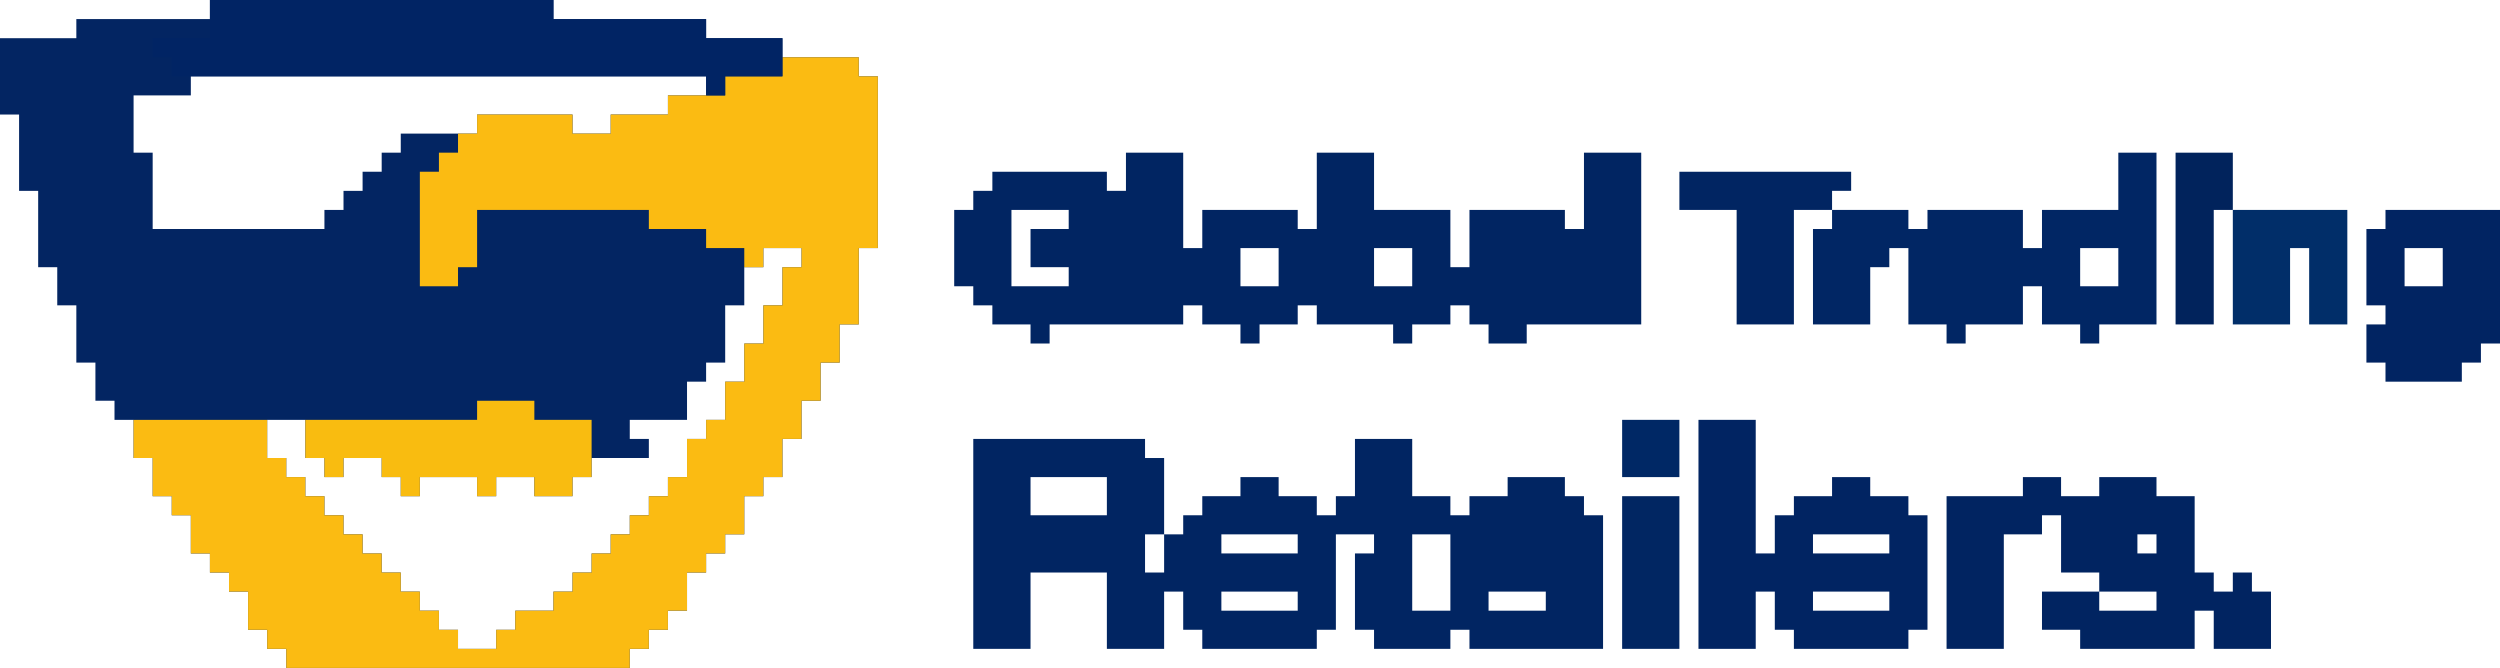
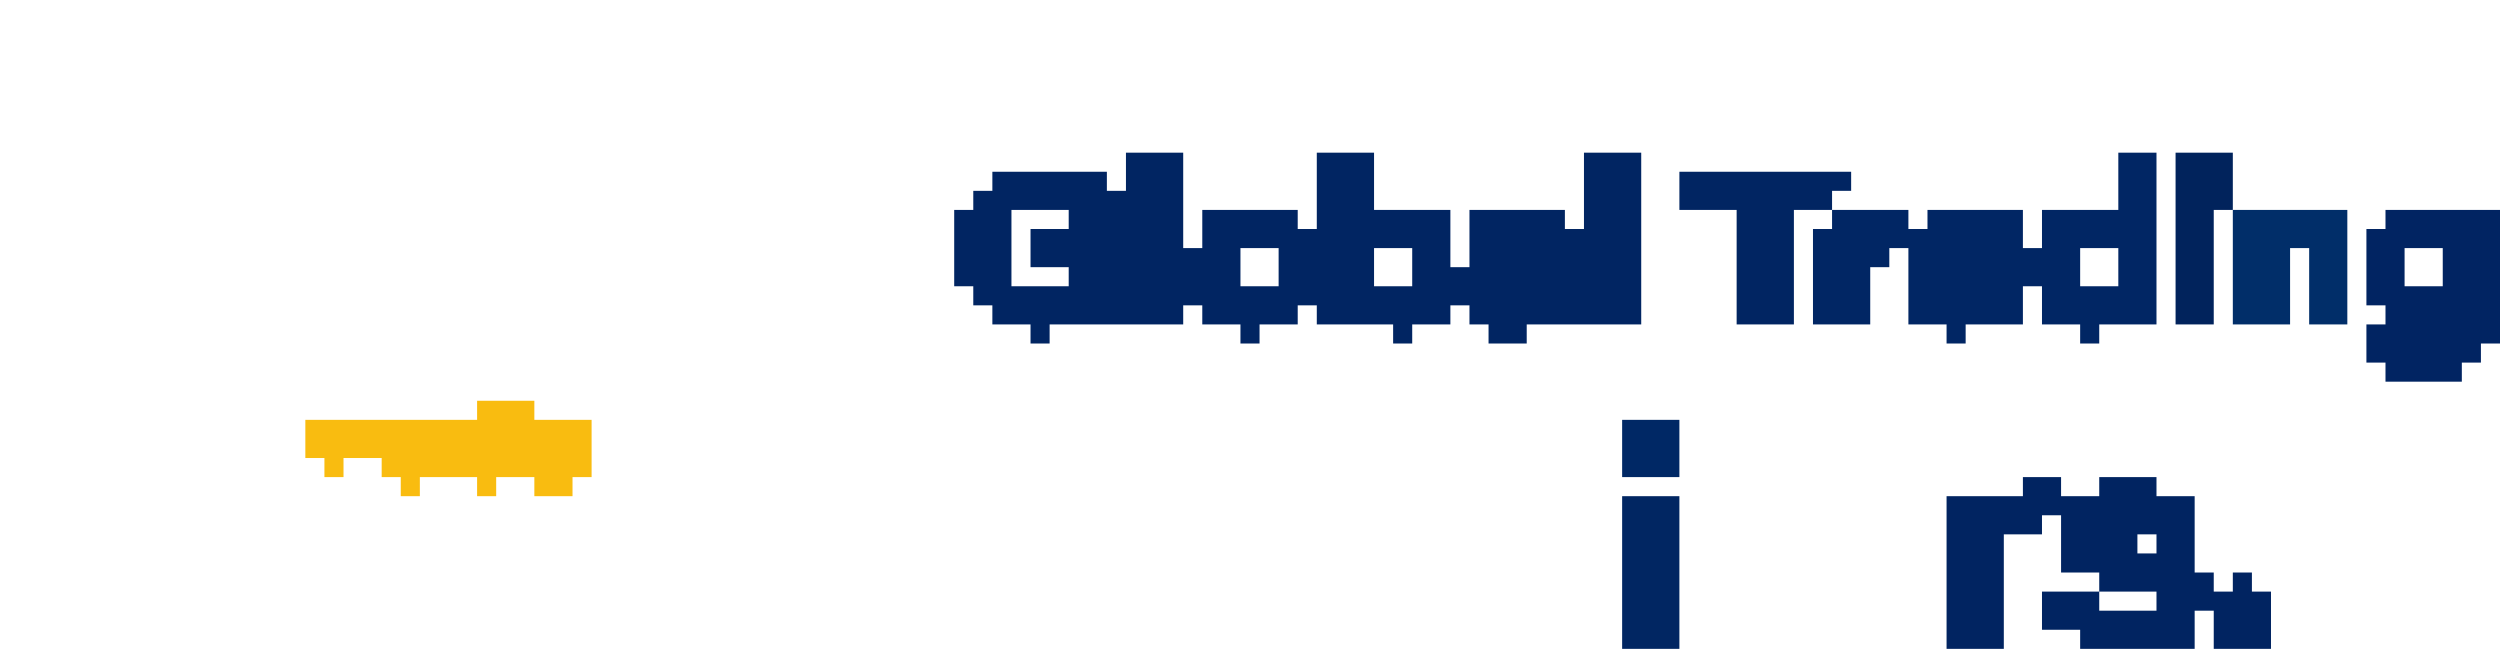
<svg xmlns="http://www.w3.org/2000/svg" version="1.1" width="131" height="35">
-   <path d="M0,0 L18,0 L18,1 L26,1 L26,2 L30,2 L30,3 L34,3 L34,4 L35,4 L35,13 L34,13 L34,17 L33,17 L33,19 L32,19 L32,21 L31,21 L31,23 L30,23 L30,25 L29,25 L29,26 L28,26 L28,28 L27,28 L27,29 L26,29 L26,30 L25,30 L25,32 L24,32 L24,33 L23,33 L23,34 L22,34 L22,35 L21,35 L21,36 L20,36 L20,37 L19,37 L19,38 L18,38 L18,39 L16,39 L16,40 L15,40 L15,41 L11,41 L11,40 L10,40 L10,39 L9,39 L9,38 L7,38 L7,37 L6,37 L6,36 L5,36 L5,35 L4,35 L4,34 L3,34 L3,33 L2,33 L2,31 L1,31 L1,30 L0,30 L0,29 L-1,29 L-1,27 L-2,27 L-2,26 L-3,26 L-3,24 L-4,24 L-4,22 L-5,22 L-5,21 L-6,21 L-6,19 L-7,19 L-7,16 L-8,16 L-8,14 L-9,14 L-9,10 L-10,10 L-10,6 L-11,6 L-11,2 L-7,2 L-7,1 L0,1 Z M-1,4 L-1,5 L-4,5 L-4,8 L-3,8 L-3,12 L6,12 L6,11 L7,11 L7,10 L8,10 L8,9 L9,9 L9,8 L10,8 L10,7 L14,7 L14,6 L19,6 L19,7 L21,7 L21,6 L24,6 L24,5 L26,5 L26,4 Z M29,13 L29,14 L28,14 L28,16 L27,16 L27,19 L26,19 L26,20 L25,20 L25,22 L22,22 L22,23 L23,23 L23,24 L20,24 L20,25 L19,25 L19,26 L17,26 L17,25 L15,25 L15,26 L14,26 L14,25 L11,25 L11,26 L10,26 L10,25 L9,25 L9,24 L7,24 L7,25 L6,25 L6,24 L5,24 L5,22 L3,22 L3,24 L4,24 L4,25 L5,25 L5,26 L6,26 L6,27 L7,27 L7,28 L8,28 L8,29 L9,29 L9,30 L10,30 L10,31 L11,31 L11,32 L12,32 L12,33 L13,33 L13,34 L15,34 L15,33 L16,33 L16,32 L18,32 L18,31 L19,31 L19,30 L20,30 L20,29 L21,29 L21,28 L22,28 L22,27 L23,27 L23,26 L24,26 L24,25 L25,25 L25,23 L26,23 L26,22 L27,22 L27,20 L28,20 L28,18 L29,18 L29,16 L30,16 L30,14 L31,14 L31,13 Z " fill="#032562" transform="translate(11,0)" />
-   <path d="M0,0 L4,0 L4,1 L5,1 L5,10 L4,10 L4,14 L3,14 L3,16 L2,16 L2,18 L1,18 L1,20 L0,20 L0,22 L-1,22 L-1,23 L-2,23 L-2,25 L-3,25 L-3,26 L-4,26 L-4,27 L-5,27 L-5,29 L-6,29 L-6,30 L-7,30 L-7,31 L-8,31 L-8,32 L-9,32 L-9,33 L-10,33 L-10,34 L-11,34 L-11,35 L-12,35 L-12,36 L-14,36 L-14,37 L-15,37 L-15,38 L-19,38 L-19,37 L-20,37 L-20,36 L-21,36 L-21,35 L-23,35 L-23,34 L-24,34 L-24,33 L-25,33 L-25,32 L-26,32 L-26,31 L-27,31 L-27,30 L-28,30 L-28,28 L-29,28 L-29,27 L-30,27 L-30,26 L-31,26 L-31,24 L-32,24 L-32,23 L-33,23 L-33,21 L-34,21 L-34,19 L-27,19 L-27,21 L-26,21 L-26,22 L-25,22 L-25,23 L-24,23 L-24,24 L-23,24 L-23,25 L-22,25 L-22,26 L-21,26 L-21,27 L-20,27 L-20,28 L-19,28 L-19,29 L-18,29 L-18,30 L-17,30 L-17,31 L-15,31 L-15,30 L-14,30 L-14,29 L-12,29 L-12,28 L-11,28 L-11,27 L-10,27 L-10,26 L-9,26 L-9,25 L-8,25 L-8,24 L-7,24 L-7,23 L-6,23 L-6,22 L-5,22 L-5,20 L-4,20 L-4,19 L-3,19 L-3,17 L-2,17 L-2,15 L-1,15 L-1,13 L0,13 L0,11 L1,11 L1,10 L-1,10 L-1,11 L-2,11 L-2,10 L-4,10 L-4,9 L-7,9 L-7,8 L-16,8 L-16,11 L-17,11 L-17,12 L-19,12 L-19,6 L-18,6 L-18,5 L-17,5 L-17,4 L-16,4 L-16,3 L-11,3 L-11,4 L-9,4 L-9,3 L-6,3 L-6,2 L-3,2 L-3,1 L0,1 Z " fill="#FBBB12" transform="translate(41,3)" />
-   <path d="M0,0 L9,0 L9,1 L10,1 L10,5 L11,5 L11,4 L12,4 L12,3 L14,3 L14,2 L16,2 L16,3 L18,3 L18,4 L19,4 L19,3 L20,3 L20,0 L23,0 L23,3 L25,3 L25,4 L26,4 L26,3 L28,3 L28,2 L31,2 L31,3 L32,3 L32,4 L33,4 L33,11 L26,11 L26,10 L25,10 L25,11 L21,11 L21,10 L20,10 L20,6 L21,6 L21,5 L19,5 L19,10 L18,10 L18,11 L12,11 L12,10 L11,10 L11,8 L10,8 L10,11 L7,11 L7,7 L3,7 L3,11 L0,11 Z M3,2 L3,4 L7,4 L7,2 Z M9,5 L9,7 L10,7 L10,5 Z M13,5 L13,6 L17,6 L17,5 Z M23,5 L23,9 L25,9 L25,5 Z M13,8 L13,9 L17,9 L17,8 Z M27,8 L27,9 L30,9 L30,8 Z " fill="#012562" transform="translate(51,23)" />
  <path d="M0,0 L3,0 L3,5 L4,5 L4,3 L9,3 L9,4 L10,4 L10,0 L13,0 L13,3 L17,3 L17,6 L18,6 L18,3 L23,3 L23,4 L24,4 L24,0 L27,0 L27,9 L21,9 L21,10 L19,10 L19,9 L18,9 L18,8 L17,8 L17,9 L15,9 L15,10 L14,10 L14,9 L10,9 L10,8 L9,8 L9,9 L7,9 L7,10 L6,10 L6,9 L4,9 L4,8 L3,8 L3,9 L-4,9 L-4,10 L-5,10 L-5,9 L-7,9 L-7,8 L-8,8 L-8,7 L-9,7 L-9,3 L-8,3 L-8,2 L-7,2 L-7,1 L-1,1 L-1,2 L0,2 Z M-6,3 L-6,7 L-3,7 L-3,6 L-5,6 L-5,4 L-3,4 L-3,3 Z M6,5 L6,7 L8,7 L8,5 Z M13,5 L13,7 L15,7 L15,5 Z " fill="#012562" transform="translate(59,8)" />
-   <path d="M0,0 L18,0 L18,1 L26,1 L26,2 L30,2 L30,4 L27,4 L27,5 L26,5 L26,4 L-2,4 L-2,3 L-3,3 L-3,2 L0,2 Z " fill="#012464" transform="translate(11,0)" />
  <path d="M0,0 L2,0 L2,9 L-1,9 L-1,10 L-2,10 L-2,9 L-4,9 L-4,7 L-5,7 L-5,9 L-8,9 L-8,10 L-9,10 L-9,9 L-11,9 L-11,5 L-12,5 L-12,6 L-13,6 L-13,9 L-16,9 L-16,4 L-15,4 L-15,3 L-11,3 L-11,4 L-10,4 L-10,3 L-5,3 L-5,5 L-4,5 L-4,3 L0,3 Z M-2,5 L-2,7 L0,7 L0,5 Z " fill="#012664" transform="translate(111,8)" />
  <path d="M0,0 L2,0 L2,1 L4,1 L4,0 L7,0 L7,1 L9,1 L9,5 L10,5 L10,6 L11,6 L11,5 L12,5 L12,6 L13,6 L13,9 L10,9 L10,7 L9,7 L9,9 L3,9 L3,8 L1,8 L1,6 L4,6 L4,5 L2,5 L2,2 L1,2 L1,3 L-1,3 L-1,9 L-4,9 L-4,1 L0,1 Z M6,3 L6,4 L7,4 L7,3 Z M4,6 L4,7 L7,7 L7,6 Z " fill="#012461" transform="translate(106,25)" />
-   <path d="M0,0 L3,0 L3,7 L4,7 L4,5 L5,5 L5,4 L7,4 L7,3 L9,3 L9,4 L11,4 L11,5 L12,5 L12,11 L11,11 L11,12 L5,12 L5,11 L4,11 L4,9 L3,9 L3,12 L0,12 Z M6,6 L6,7 L10,7 L10,6 Z M6,9 L6,10 L10,10 L10,9 Z " fill="#012462" transform="translate(89,22)" />
  <path d="M0,0 L6,0 L6,7 L5,7 L5,8 L4,8 L4,9 L0,9 L0,8 L-1,8 L-1,6 L0,6 L0,5 L-1,5 L-1,1 L0,1 Z M1,2 L1,4 L3,4 L3,2 Z " fill="#012462" transform="translate(125,11)" />
  <path d="M0,0 L3,0 L3,1 L6,1 L6,4 L5,4 L5,5 L3,5 L3,4 L1,4 L1,5 L0,5 L0,4 L-3,4 L-3,5 L-4,5 L-4,4 L-5,4 L-5,3 L-7,3 L-7,4 L-8,4 L-8,3 L-9,3 L-9,1 L0,1 Z " fill="#F9BC10" transform="translate(25,21)" />
  <path d="M0,0 L9,0 L9,1 L8,1 L8,2 L6,2 L6,8 L3,8 L3,2 L0,2 Z " fill="#012562" transform="translate(88,9)" />
  <path d="M0,0 L6,0 L6,6 L4,6 L4,2 L3,2 L3,6 L0,6 Z " fill="#012E69" transform="translate(117,11)" />
  <path d="M0,0 L3,0 L3,8 L0,8 Z " fill="#012662" transform="translate(85,26)" />
  <path d="M0,0 L3,0 L3,3 L2,3 L2,9 L0,9 Z " fill="#01235C" transform="translate(114,8)" />
  <path d="M0,0 L3,0 L3,3 L0,3 Z " fill="#002865" transform="translate(85,22)" />
</svg>